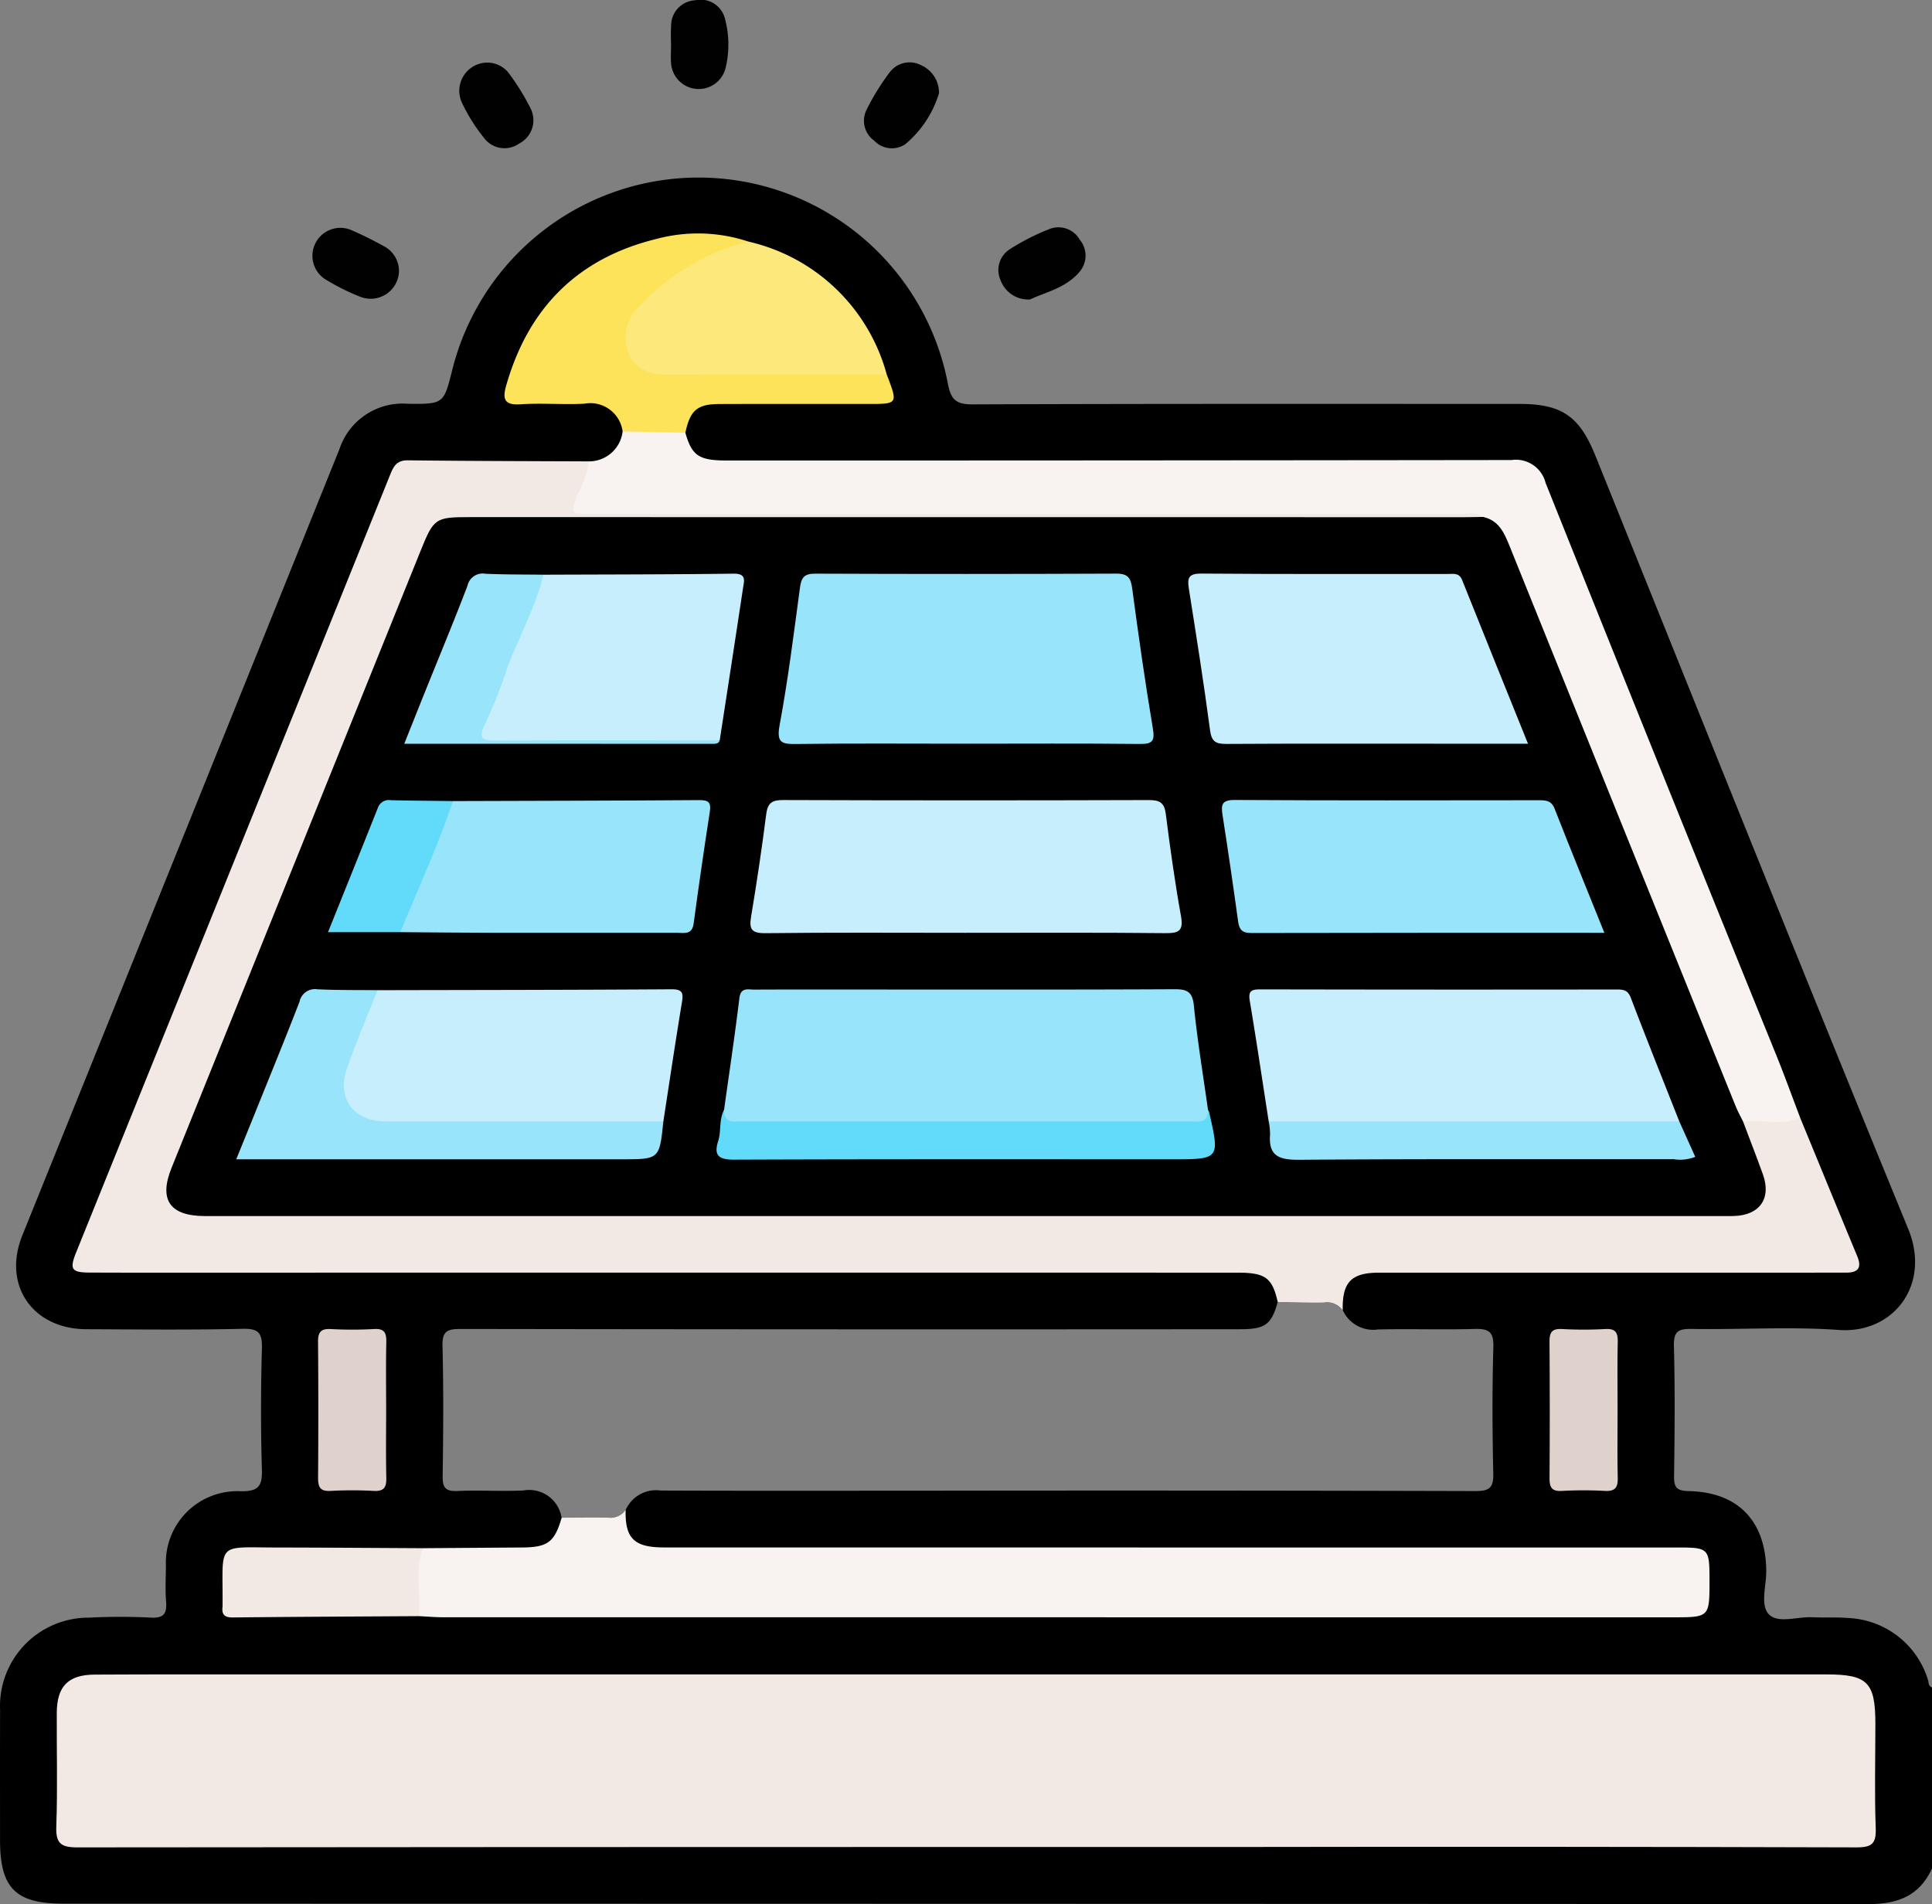
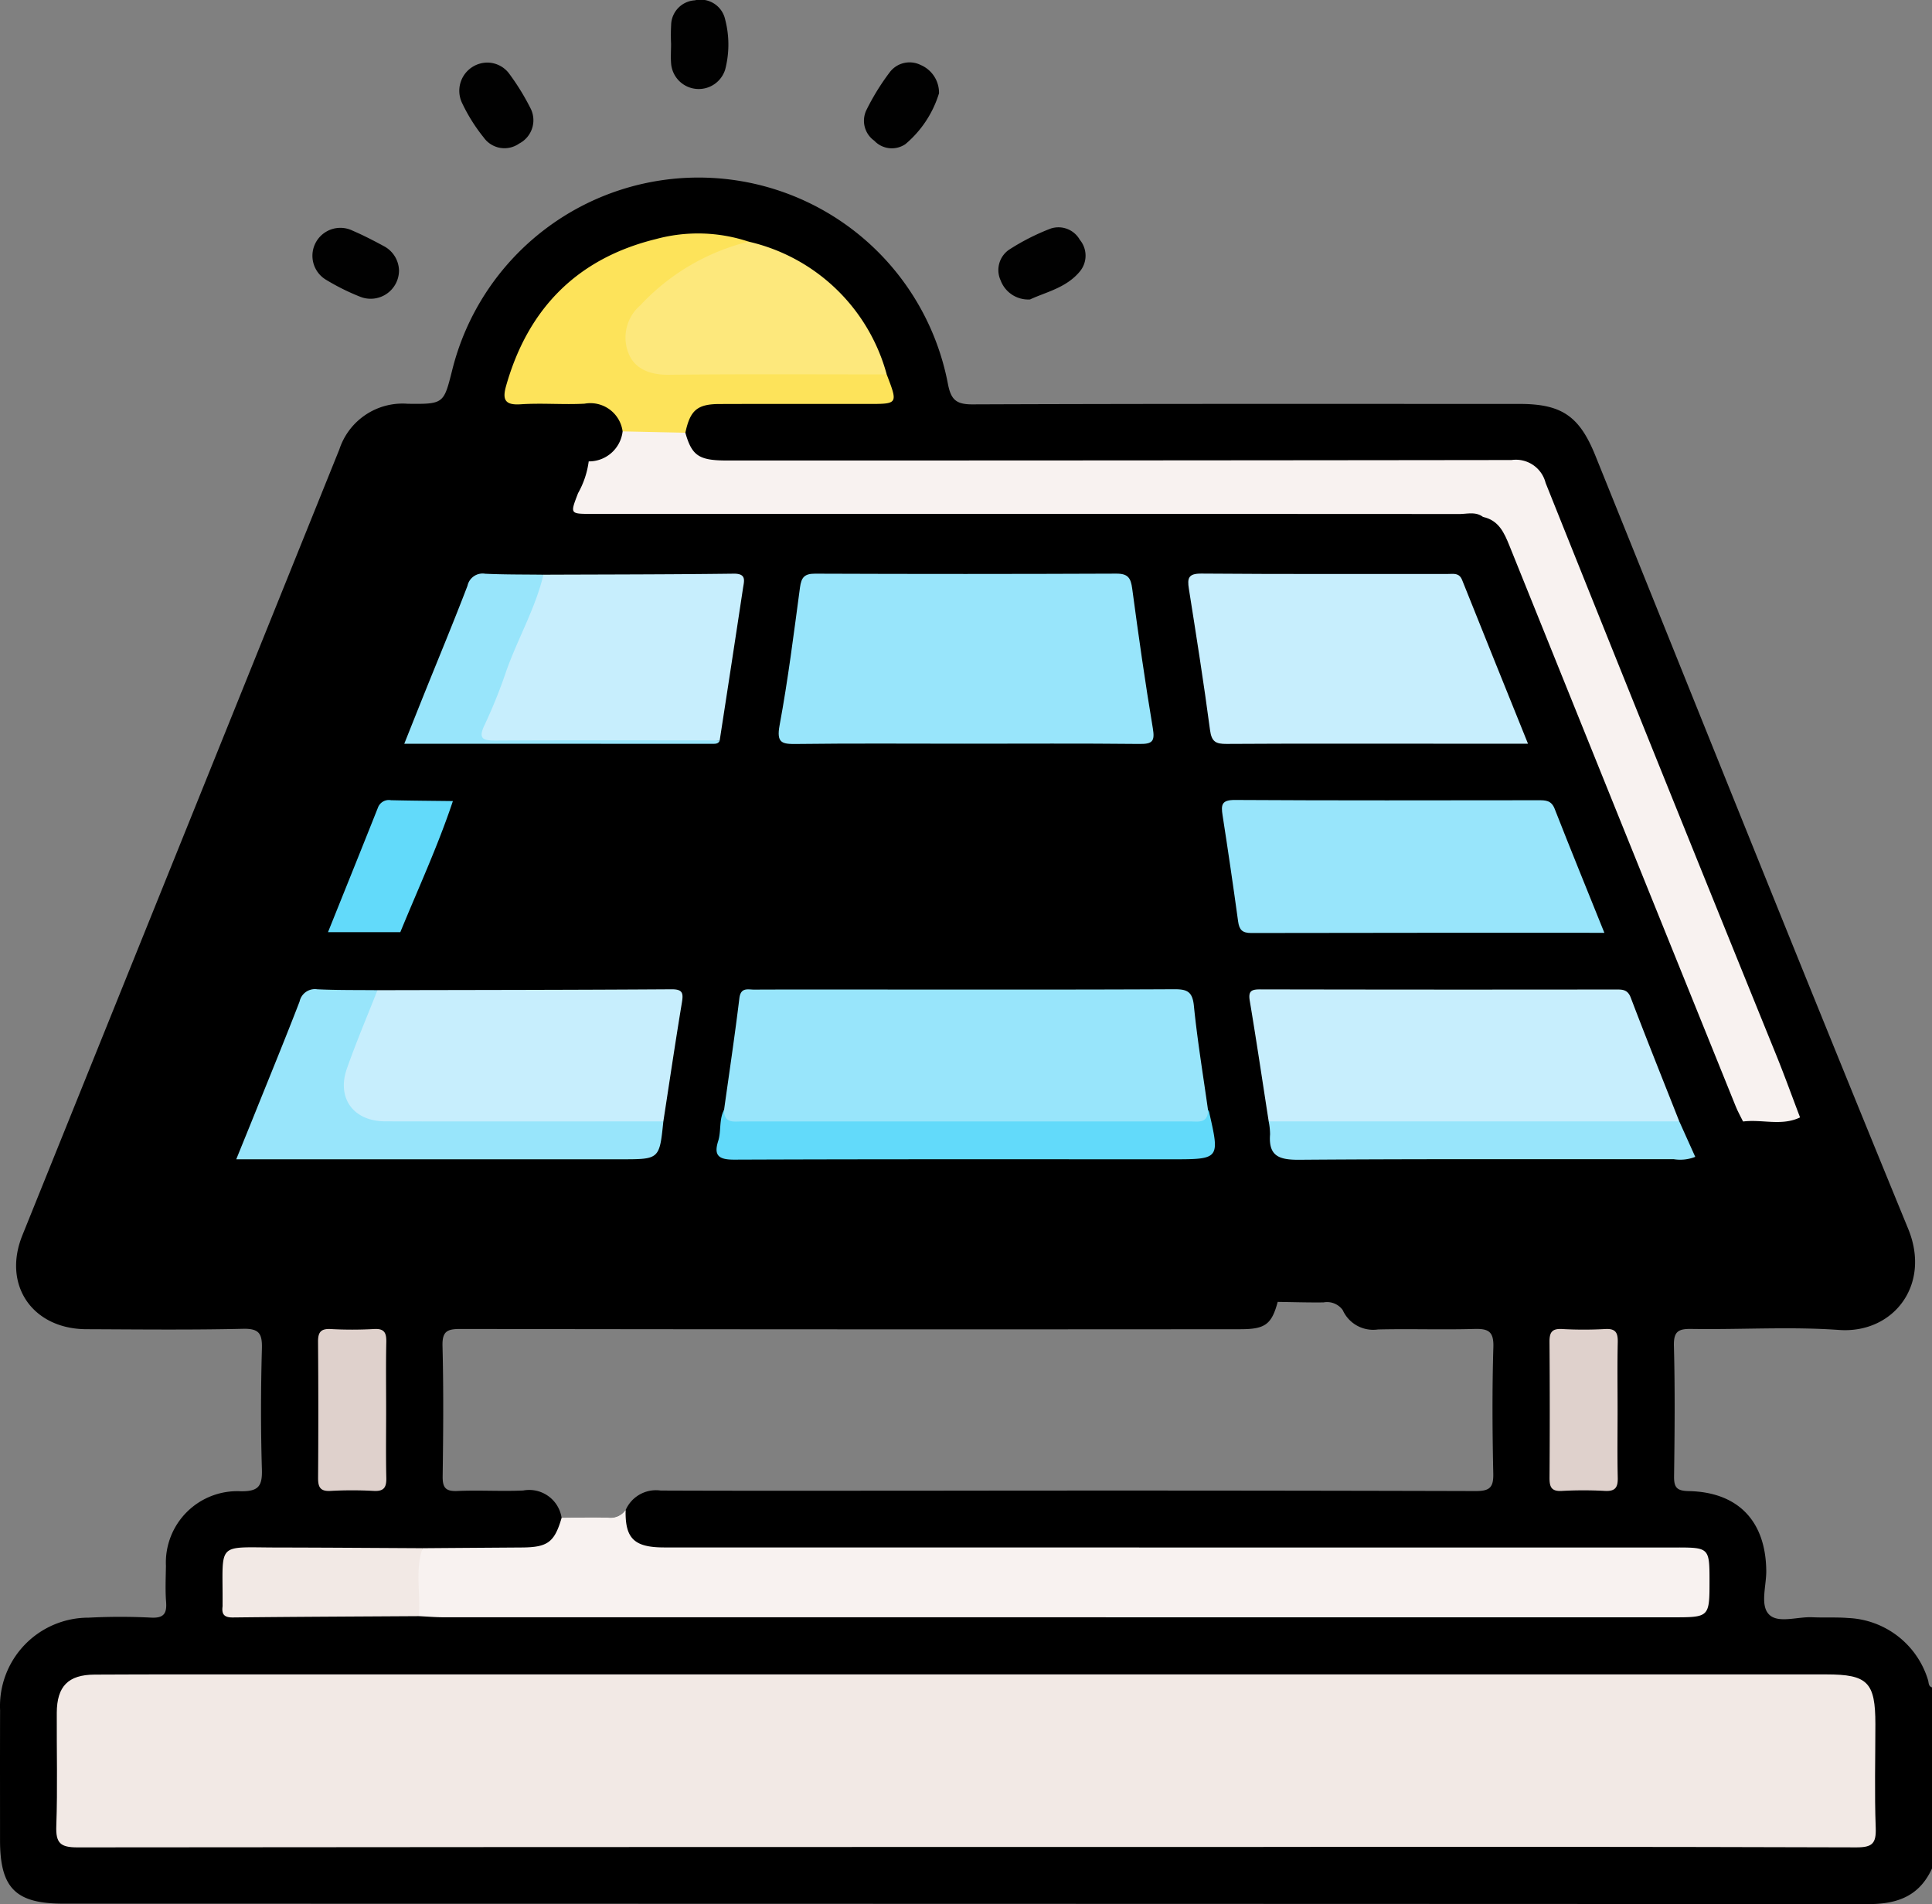
<svg xmlns="http://www.w3.org/2000/svg" viewBox="0 0 150 147.847">
  <rect x="0" y="0" width="150" height="147.847" fill="#808080" stroke="none" />
  <title>năng lượng mặt trời0</title>
  <g id="Layer_2" data-name="Layer 2">
    <g id="Layer_1-2" data-name="Layer 1">
      <g id="năng_lượng_mặt_trời" data-name="năng lượng mặt trời">
        <path d="M149.683,130.424a6.781,6.781,0,0,0-6.193-4.79c-.921-.074-1.854-.016-2.779-.059-1.156-.055-2.669.506-3.371-.224-.702-.725-.192-2.23-.208-3.394-.043-3.849-2.183-6.103-6.029-6.178-.921-.02-1.141-.282-1.129-1.164.047-3.367.078-6.738-.012-10.105-.031-1.16.368-1.341,1.403-1.321,3.806.059,7.632-.192,11.418.078,4.194.302,7.165-3.473,5.37-7.847-8.2-19.979-16.212-40.032-24.295-60.058-1.235-3.058-2.618-3.998-5.88-3.998-14.158,0-28.316-.02-42.475.035-1.286.004-1.674-.38-1.909-1.603a19.709,19.709,0,0,0-38.5-.996c-.643,2.54-.647,2.587-3.438,2.552a5.164,5.164,0,0,0-5.307,3.536Q14.045,65.409,1.735,95.922c-1.56,3.869.792,7.267,4.962,7.287,4.053.016,8.106.063,12.155-.031,1.278-.031,1.513.376,1.482,1.548-.086,3.12-.094,6.248,0,9.372.039,1.301-.27,1.713-1.646,1.693a5.546,5.546,0,0,0-5.805,5.79c-.012.929-.059,1.862.012,2.783.071.913-.165,1.293-1.176,1.239a47.258,47.258,0,0,0-4.829.004,6.868,6.868,0,0,0-6.883,7.189c-.012,3.371-.004,6.738-.004,10.105.004,3.7,1.207,4.911,4.896,4.911q70.085.006,140.171.035c2.289,0,3.959-.647,4.931-2.767V131.02C149.698,130.926,149.761,130.64,149.683,130.424ZM99.2,101.089c1.188.016,2.375.055,3.563.039a1.495,1.495,0,0,1,1.486.596,2.591,2.591,0,0,0,2.736,1.505c2.489-.059,4.978.031,7.467-.039,1.078-.031,1.529.165,1.493,1.399-.098,3.269-.078,6.542-.008,9.811.027,1.094-.267,1.38-1.372,1.376q-21.384-.059-42.768-.028c-6.832,0-13.668.016-20.504-.012a2.572,2.572,0,0,0-2.72,1.521,1.424,1.424,0,0,1-1.364.592c-1.199-.035-2.407,0-3.606.008a2.545,2.545,0,0,0-2.983-2.124c-1.705.078-3.418-.039-5.119.039-.937.039-1.145-.29-1.133-1.164.047-3.363.074-6.73-.012-10.093-.031-1.168.38-1.325,1.415-1.325q30.274.047,60.556.02C98.228,103.209,98.733,102.829,99.2,101.089Z" />
        <path d="M72.905,7.242a8.354,8.354,0,0,1-2.602,3.944,1.87,1.87,0,0,1-2.426-.262,1.899,1.899,0,0,1-.616-2.363A18.245,18.245,0,0,1,69.092,5.593a1.928,1.928,0,0,1,2.384-.549A2.342,2.342,0,0,1,72.905,7.242Z" fill="#010101" />
        <path d="M30.979,21.012a2.2,2.2,0,0,1-3.013,2.03,17.399,17.399,0,0,1-2.608-1.292,2.17,2.17,0,0,1,2.024-3.837c.846.363,1.667.791,2.477,1.23A2.196,2.196,0,0,1,30.979,21.012Z" fill="#010101" />
        <path d="M79.973,23.252a2.288,2.288,0,0,1-2.286-1.485,1.918,1.918,0,0,1,.637-2.365,17.42,17.42,0,0,1,3.228-1.646,1.901,1.901,0,0,1,2.283.862A1.921,1.921,0,0,1,83.853,21.061C82.793,22.361,81.169,22.684,79.973,23.252Z" fill="#010101" />
        <path d="M37.83,4.859a2.13,2.13,0,0,1,1.654.795,18.417,18.417,0,0,1,1.685,2.715,2.036,2.036,0,0,1-.863,2.778,1.974,1.974,0,0,1-2.747-.466,13.417,13.417,0,0,1-1.695-2.707A2.191,2.191,0,0,1,37.83,4.859Z" fill="#010101" />
        <path d="M52.101,3.402a14.482,14.482,0,0,1,.006-1.455A1.96,1.96,0,0,1,53.946.025a1.951,1.951,0,0,1,2.351,1.472,7.719,7.719,0,0,1,.011,3.885,2.151,2.151,0,0,1-4.197-.38C52.058,4.475,52.102,3.936,52.101,3.402Z" fill="#010101" />
        <path d="M75.001,143.412q-34.491,0-68.983.032c-1.341.003-1.694-.342-1.647-1.664.105-2.925.021-5.857.037-8.786.011-2.055.882-2.955,2.934-2.966,4.638-.025,9.276-.015,13.914-.015q60.269-.001,120.537-0c3.213,0,3.812.607,3.811,3.862-.001,2.685-.073,5.373.027,8.054.045,1.215-.272,1.517-1.501,1.514q-24.019-.07-48.039-.031Q85.546,143.412,75.001,143.412Z" fill="#f2e9e5" />
        <path d="M48.572,117.258c-.102.443-.278.862-.788.898-1.403.098-2.838.459-4.182-.298,1.199-.008,2.407-.043,3.606-.008A1.424,1.424,0,0,0,48.572,117.258Z" fill="#fefefe" />
-         <path d="M104.249,101.724a1.495,1.495,0,0,0-1.486-.596c-1.188.016-2.375-.024-3.563-.039,1.376-.71,2.822-.388,4.245-.274C103.962,100.857,104.127,101.289,104.249,101.724Z" fill="#fefefe" />
-         <path d="M143.344,98.815c-1.121,0-2.242.004-3.363.004q-16.457,0-32.91,0c-2.164,0-2.865.741-2.822,2.905a1.495,1.495,0,0,0-1.486-.596c-1.188.016-2.375-.024-3.563-.039-.419-1.87-.96-2.27-3.097-2.27q-38.935-.006-77.874,0c-3.759,0-7.514.008-11.273-.008-1.403-.004-1.572-.255-1.047-1.56q12.206-30.227,24.412-60.462c.259-.639.533-1.054,1.341-1.047,4.68.055,9.364.063,14.044.082.549.858-.004,1.607-.286,2.352-.341.913-.067,1.286.878,1.266.435-.008.878,0,1.317,0q32.438.006,64.872.02c.921,0,1.979-.345,2.705.619-.016.02-.027.039-.043.059l-.004.004c-.514.662-1.278.49-1.96.498-3.222.028-6.44.012-9.662.012H37.056c-3.003,0-3.069.059-4.186,2.822Q23.498,66.607,14.18,89.765c-1.36,3.387-.811,4.186,2.861,4.186H132.992c3.645,0,4.159-.796,2.83-4.225-.329-.843-.909-1.654-.561-2.646.004-.004.012-.004.016-.008a.188.188,0,0,1,.039-.02c1.435-.749,2.948-.384,4.437-.29,1.478,3.591,2.948,7.181,4.437,10.764C144.559,98.415,144.293,98.819,143.344,98.815Z" fill="#f2e9e5" />
        <path d="M115.14,40.138c-.568-.432-1.227-.226-1.841-.226q-33.663-.018-67.325-.01c-1.748,0-1.711.012-1.094-1.608a6.829,6.829,0,0,0,.827-2.469,2.626,2.626,0,0,0,2.633-2.329,5.188,5.188,0,0,1,4.871.105c.51,1.791,1.051,2.156,3.237,2.156q30.455.002,60.91-.037a2.377,2.377,0,0,1,2.641,1.771q8.915,22.282,17.943,44.518c.634,1.573,1.211,3.169,1.814,4.754-1.432.694-2.956.128-4.424.32-.87-.153-.872-.971-1.107-1.548Q127.151,68.149,120.152,50.733c-1.057-2.618-2.179-5.213-3.162-7.858A8.494,8.494,0,0,0,115.14,40.138Z" fill="#f8f2f0" />
        <path d="M132.726,122.706c0,2.873,0,2.873-2.857,2.873q-47.725,0-95.454-.004c-.631,0-1.262-.055-1.893-.086-.584-1.795-1-3.583.294-5.276q3.845-.029,7.687-.055c2.019-.012,2.544-.4,3.101-2.301,1.199-.008,2.407-.043,3.606-.008a1.424,1.424,0,0,0,1.364-.592c-.047,2.203.662,2.897,2.991,2.897q39.305.006,78.619.004C132.679,120.158,132.726,120.205,132.726,122.706Z" fill="#f8f2f0" />
        <path d="M53.211,33.601Q50.775,33.549,48.34,33.496a2.526,2.526,0,0,0-2.956-2.151c-1.65.089-3.315-.064-4.962.047-1.216.082-1.428-.363-1.135-1.405C40.988,23.95,44.827,20.06,50.935,18.561a12.453,12.453,0,0,1,7.183.201c-.354.544-.976.605-1.506.821a17.949,17.949,0,0,0-6.602,4.466,2.845,2.845,0,0,0-.77,3.081,2.583,2.583,0,0,0,2.744,1.525c4.921.01,9.842-.004,14.763.01a2.889,2.889,0,0,1,2.097.41c.879,2.291.879,2.291-1.43,2.291-3.849 0-7.699-.008-11.548.005C54.131,31.375,53.583,31.856,53.211,33.601Z" fill="#fde35a" />
        <path d="M68.844,29.073c-5.646 0-11.293-.035-16.938.026-1.434.015-2.632-.445-3.115-1.684a3.305,3.305,0,0,1,.929-3.715,17.086,17.086,0,0,1,8.398-4.938A14.456,14.456,0,0,1,68.844,29.073Z" fill="#fde87c" />
        <path d="M32.814,120.213c-.61,1.73-.145,3.52-.294,5.276-4.816.03-9.632.049-14.448.102-.664.007-.87-.246-.793-.849a1.24,1.24,0,0,0,.001-.146c.036-4.928-.572-4.441,4.293-4.436C25.32,120.165,29.067,120.194,32.814,120.213Z" fill="#f2e9e5" />
        <path d="M29.98,109.486c0,1.754-.027,3.509.013,5.263.017.733-.175,1.06-.975,1.016a30.509,30.509,0,0,0-3.361 0c-.823.046-.966-.325-.961-1.038q.038-5.263-.003-10.525c-.007-.752.204-1.046.987-1.005a30.359,30.359,0,0,0,3.361-.002c.825-.049.966.319.951,1.029C29.955,105.977,29.98,107.732,29.98,109.486Z" fill="#dfd1cc" />
        <path d="M125.589,109.486c-0,1.754-.028,3.509.013,5.263.017.743-.194,1.057-.985,1.016a30.739,30.739,0,0,0-3.361.001c-.83.048-.956-.335-.951-1.039q.037-5.263-.002-10.526c-.006-.738.18-1.05.975-1.006a30.165,30.165,0,0,0,3.361,0c.815-.046.979.305.963,1.028C125.563,105.977,125.589,107.732,125.589,109.486Z" fill="#dfd1cc" />
        <path d="M115.14,40.138c1.221.261,1.646,1.226,2.058,2.249q8.772,21.772,17.569,43.534c.161.398.375.775.564,1.162.513,1.361,1.04,2.717,1.535,4.085.679,1.873-.227,3.185-2.227,3.252-.293.01-.586.003-.879.003q-58.724 0-117.447 0c-.146,0-.293 0-.439-0-2.692-.014-3.553-1.263-2.557-3.735Q17.351,80.671,21.398,70.66,27.024,56.721,32.65,42.781c1.032-2.555,1.145-2.629,3.851-2.628q38.588.003,77.175.006C114.164,40.159,114.652,40.145,115.14,40.138Z" />
        <path d="M56.215,86.186c.403-2.89.838-5.776,1.189-8.672.106-.876.668-.672,1.155-.674,2.923-.013,5.847-.006,8.771-.006,7.942,0,15.885.018,23.827-.023,1.001-.005,1.425.174,1.536,1.285.271,2.707.72,5.397,1.097,8.094.281.738-.067,1.107-.753,1.262a7.218,7.218,0,0,1-1.6.104q-16.435.005-32.87,0a7.214,7.214,0,0,1-1.6-.105C56.278,87.294,55.936,86.921,56.215,86.186Z" fill="#98e5fb" />
        <path d="M74.884,57.746c-4.339,0-8.678-.033-13.016.022-1.136.014-1.602-.048-1.34-1.458.657-3.539,1.102-7.119,1.582-10.69.103-.765.327-1.079,1.164-1.076q11.7.046,23.401-.003c.916-.004,1.121.352,1.23,1.168.485,3.619.997,7.235,1.6,10.836.167.996-.015,1.232-1.019,1.221C83.952,57.718,79.418,57.746,74.884,57.746Z" fill="#98e5fb" />
-         <path d="M74.938,72.43c-5.168,0-10.336-.035-15.503.028-1.096.013-1.285-.309-1.118-1.303q.664-3.961,1.174-7.946c.112-.871.461-1.091,1.313-1.088q14.187.047,28.374.002c.831-.003,1.218.174,1.332,1.068.338,2.656.709,5.31,1.182,7.945.214,1.19-.209,1.329-1.251,1.319C85.274,72.402,80.106,72.43,74.938,72.43Z" fill="#c7eefd" />
        <path d="M98.501,87.073c-.485-3.124-.949-6.251-1.47-9.369-.129-.772.144-.883.826-.882q13.809.028,27.619.009c.504-0.0.896.007,1.133.627,1.224,3.217,2.507,6.411,3.77,9.613a2.444,2.444,0,0,1-1.925.475q-14.014.021-28.028,0A2.442,2.442,0,0,1,98.501,87.073Z" fill="#c7eefd" />
        <path d="M118.633,57.746h-7.316c-5.363,0-10.726-.016-16.088.017-.824.005-1.161-.16-1.282-1.069-.484-3.668-1.066-7.323-1.643-10.977-.131-.83-.041-1.188.973-1.18,6.386.052,12.773.025,19.159.029.42 0.0.854-.104,1.082.467C115.188,49.221,116.881,53.399,118.633,57.746Z" fill="#c7eefd" />
        <path d="M124.563,72.43c-9.282,0-18.351-.007-27.419.015-.695.002-.928-.251-1.017-.898q-.566-4.125-1.206-8.239c-.127-.814-.08-1.199.956-1.193,7.851.048,15.702.028,23.552.021.555-0,1.012-.006,1.273.662C121.939,65.96,123.224,69.102,124.563,72.43Z" fill="#98e5fb" />
        <path d="M29.305,76.885c7.608-.017,15.217-.02,22.825-.07.863-.006.936.284.814,1.018-.508,3.075-.966,6.159-1.441,9.24a2.281,2.281,0,0,1-1.787.44c-6.423.011-12.846.033-19.269-.005-3.446-.021-4.939-2.094-3.711-5.293C27.439,80.381,27.844,78.367,29.305,76.885Z" fill="#c7eefd" />
        <path d="M42.194,44.624c4.924-.02,9.848-.018,14.771-.08,1.015-.013.807.566.723,1.119q-.895,5.921-1.813,11.839a18.952,18.952,0,0,1-3.915.119c-4.575.025-9.15-.006-13.724.023-.939.006-1.459-.209-1.072-1.241,1.42-3.781,2.955-7.516,4.565-11.221A2.117,2.117,0,0,1,42.194,44.624Z" fill="#c7eefd" />
-         <path d="M35.162,62.201c6.379-.02,12.757-.03,19.136-.075.731-.005.922.195.81.914q-.67,4.326-1.253,8.665c-.121.909-.745.722-1.299.723q-7.087.007-14.173 0c-2.434-.004-4.868-.032-7.302-.049-.141-1.289.569-2.343,1.05-3.424C33.134,66.701,33.731,64.262,35.162,62.201Z" fill="#98e5fb" />
        <path d="M29.305,76.885c-.796,2.029-1.653,4.036-2.373,6.091-.804,2.297.514,4.088,2.97,4.093,7.2.017,14.4.004,21.6.003-.301,2.943-.301,2.943-3.257,2.943H18.343c.536-1.323,1.024-2.518,1.506-3.715,1.143-2.841,2.307-5.673,3.409-8.53a1.218,1.218,0,0,1,1.372-.955C26.185,76.89,27.746,76.868,29.305,76.885Z" fill="#98e5fb" />
        <path d="M56.215,86.186c-.002,1.087.794.888,1.451.888q7.607.006,15.215.002,9.729,0,19.457-.002c.655-0,1.454.203,1.451-.886a.46.46,0,0,1,.078.124c.849,3.704.849,3.704-2.915,3.704-11.317,0-22.634-.018-33.951.027-1.179.005-1.605-.305-1.244-1.435C56.009,87.816,55.809,86.944,56.215,86.186Z" fill="#62dafa" />
        <path d="M98.501,87.073q15.939-.001,31.878-.002c.411.913.822,1.827,1.24,2.755a3.169,3.169,0,0,1-1.672.182c-9.691.01-19.381-.029-29.072.045-1.546.012-2.403-.267-2.267-1.973A5.339,5.339,0,0,0,98.501,87.073Z" fill="#98e5fb" />
        <path d="M42.194,44.624c-.627,2.605-1.976,4.931-2.871,7.434a39.711,39.711,0,0,1-1.674,4.178c-.556,1.13-.177,1.273.871,1.267,5.445-.032,10.89-.015,16.335-.014.34 0.0.68.008,1.021.013-.082.218-.261.253-.463.253-7.943-.001-15.885-.001-24.027-.001.569-1.425,1.083-2.721,1.604-4.015,1.107-2.75,2.247-5.488,3.306-8.256a1.2,1.2,0,0,1,1.372-.934C39.174,44.62,40.685,44.604,42.194,44.624Z" fill="#98e5fb" />
        <path d="M35.162,62.201c-1.158,3.474-2.695,6.795-4.081,10.178H25.466c1.319-3.283,2.604-6.464,3.87-9.651a.904.904,0,0,1,1.021-.594C31.958,62.172,33.56,62.181,35.162,62.201Z" fill="#62dafa" />
      </g>
    </g>
  </g>
</svg>